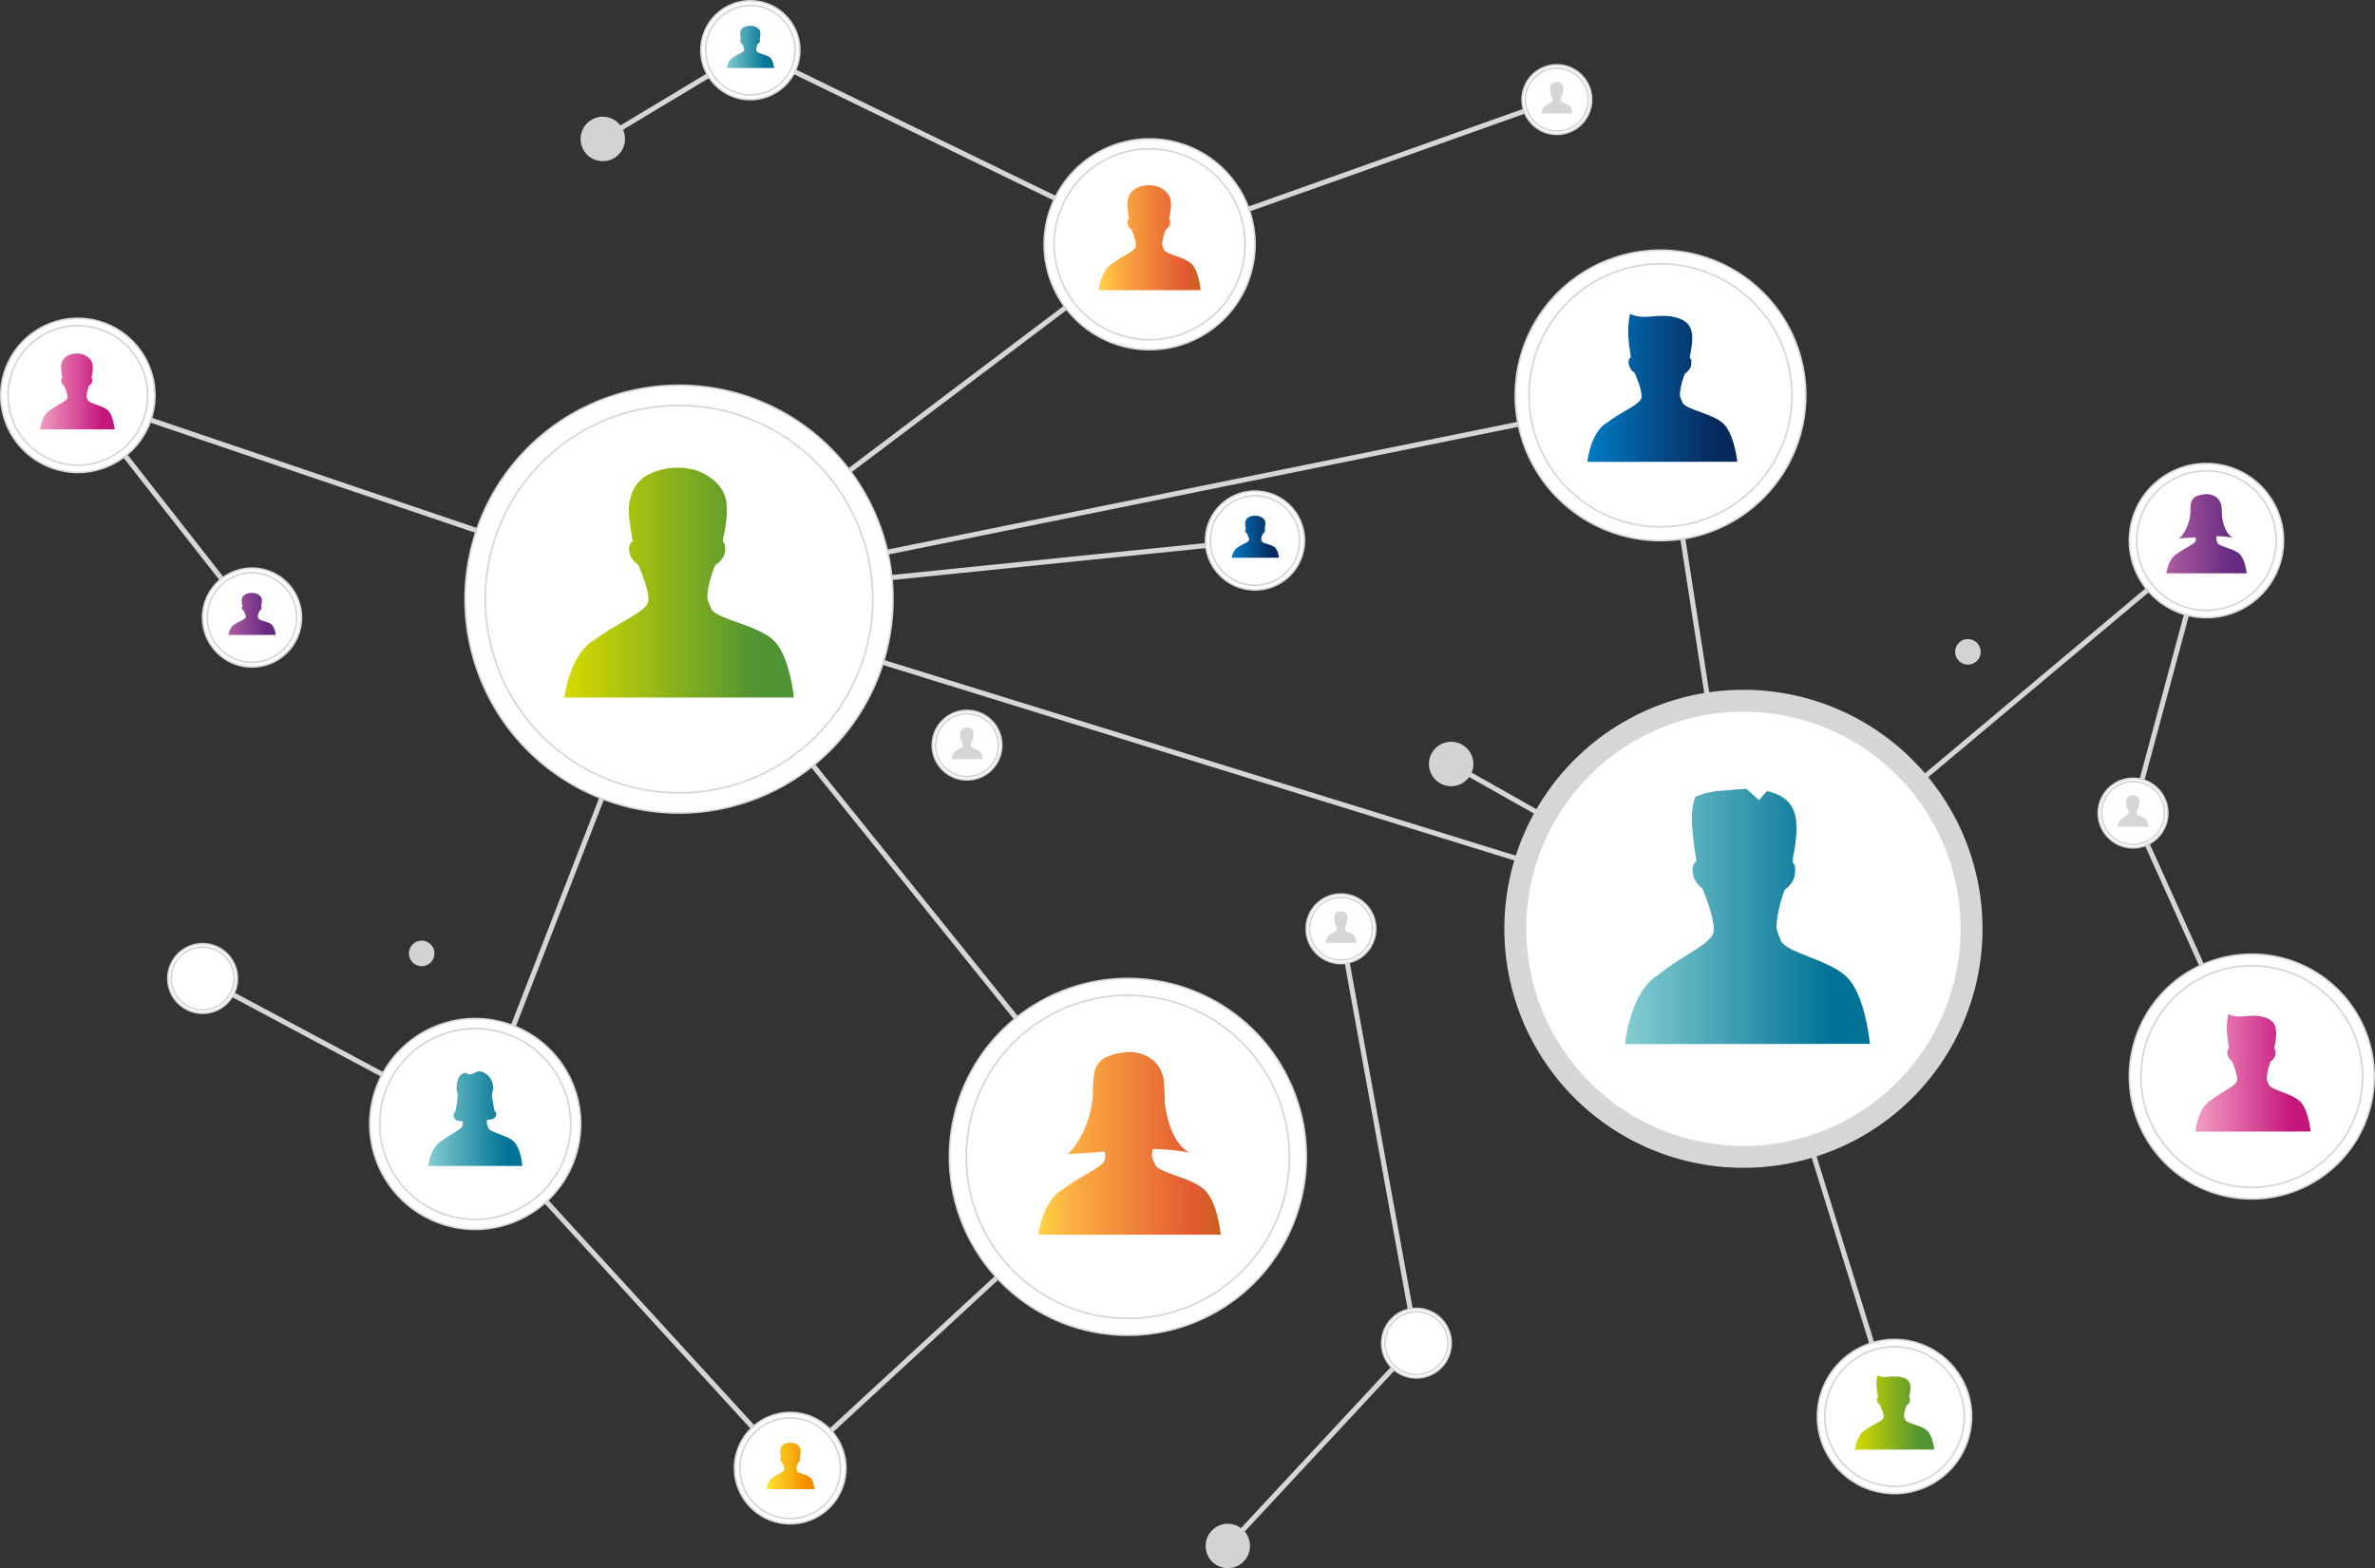
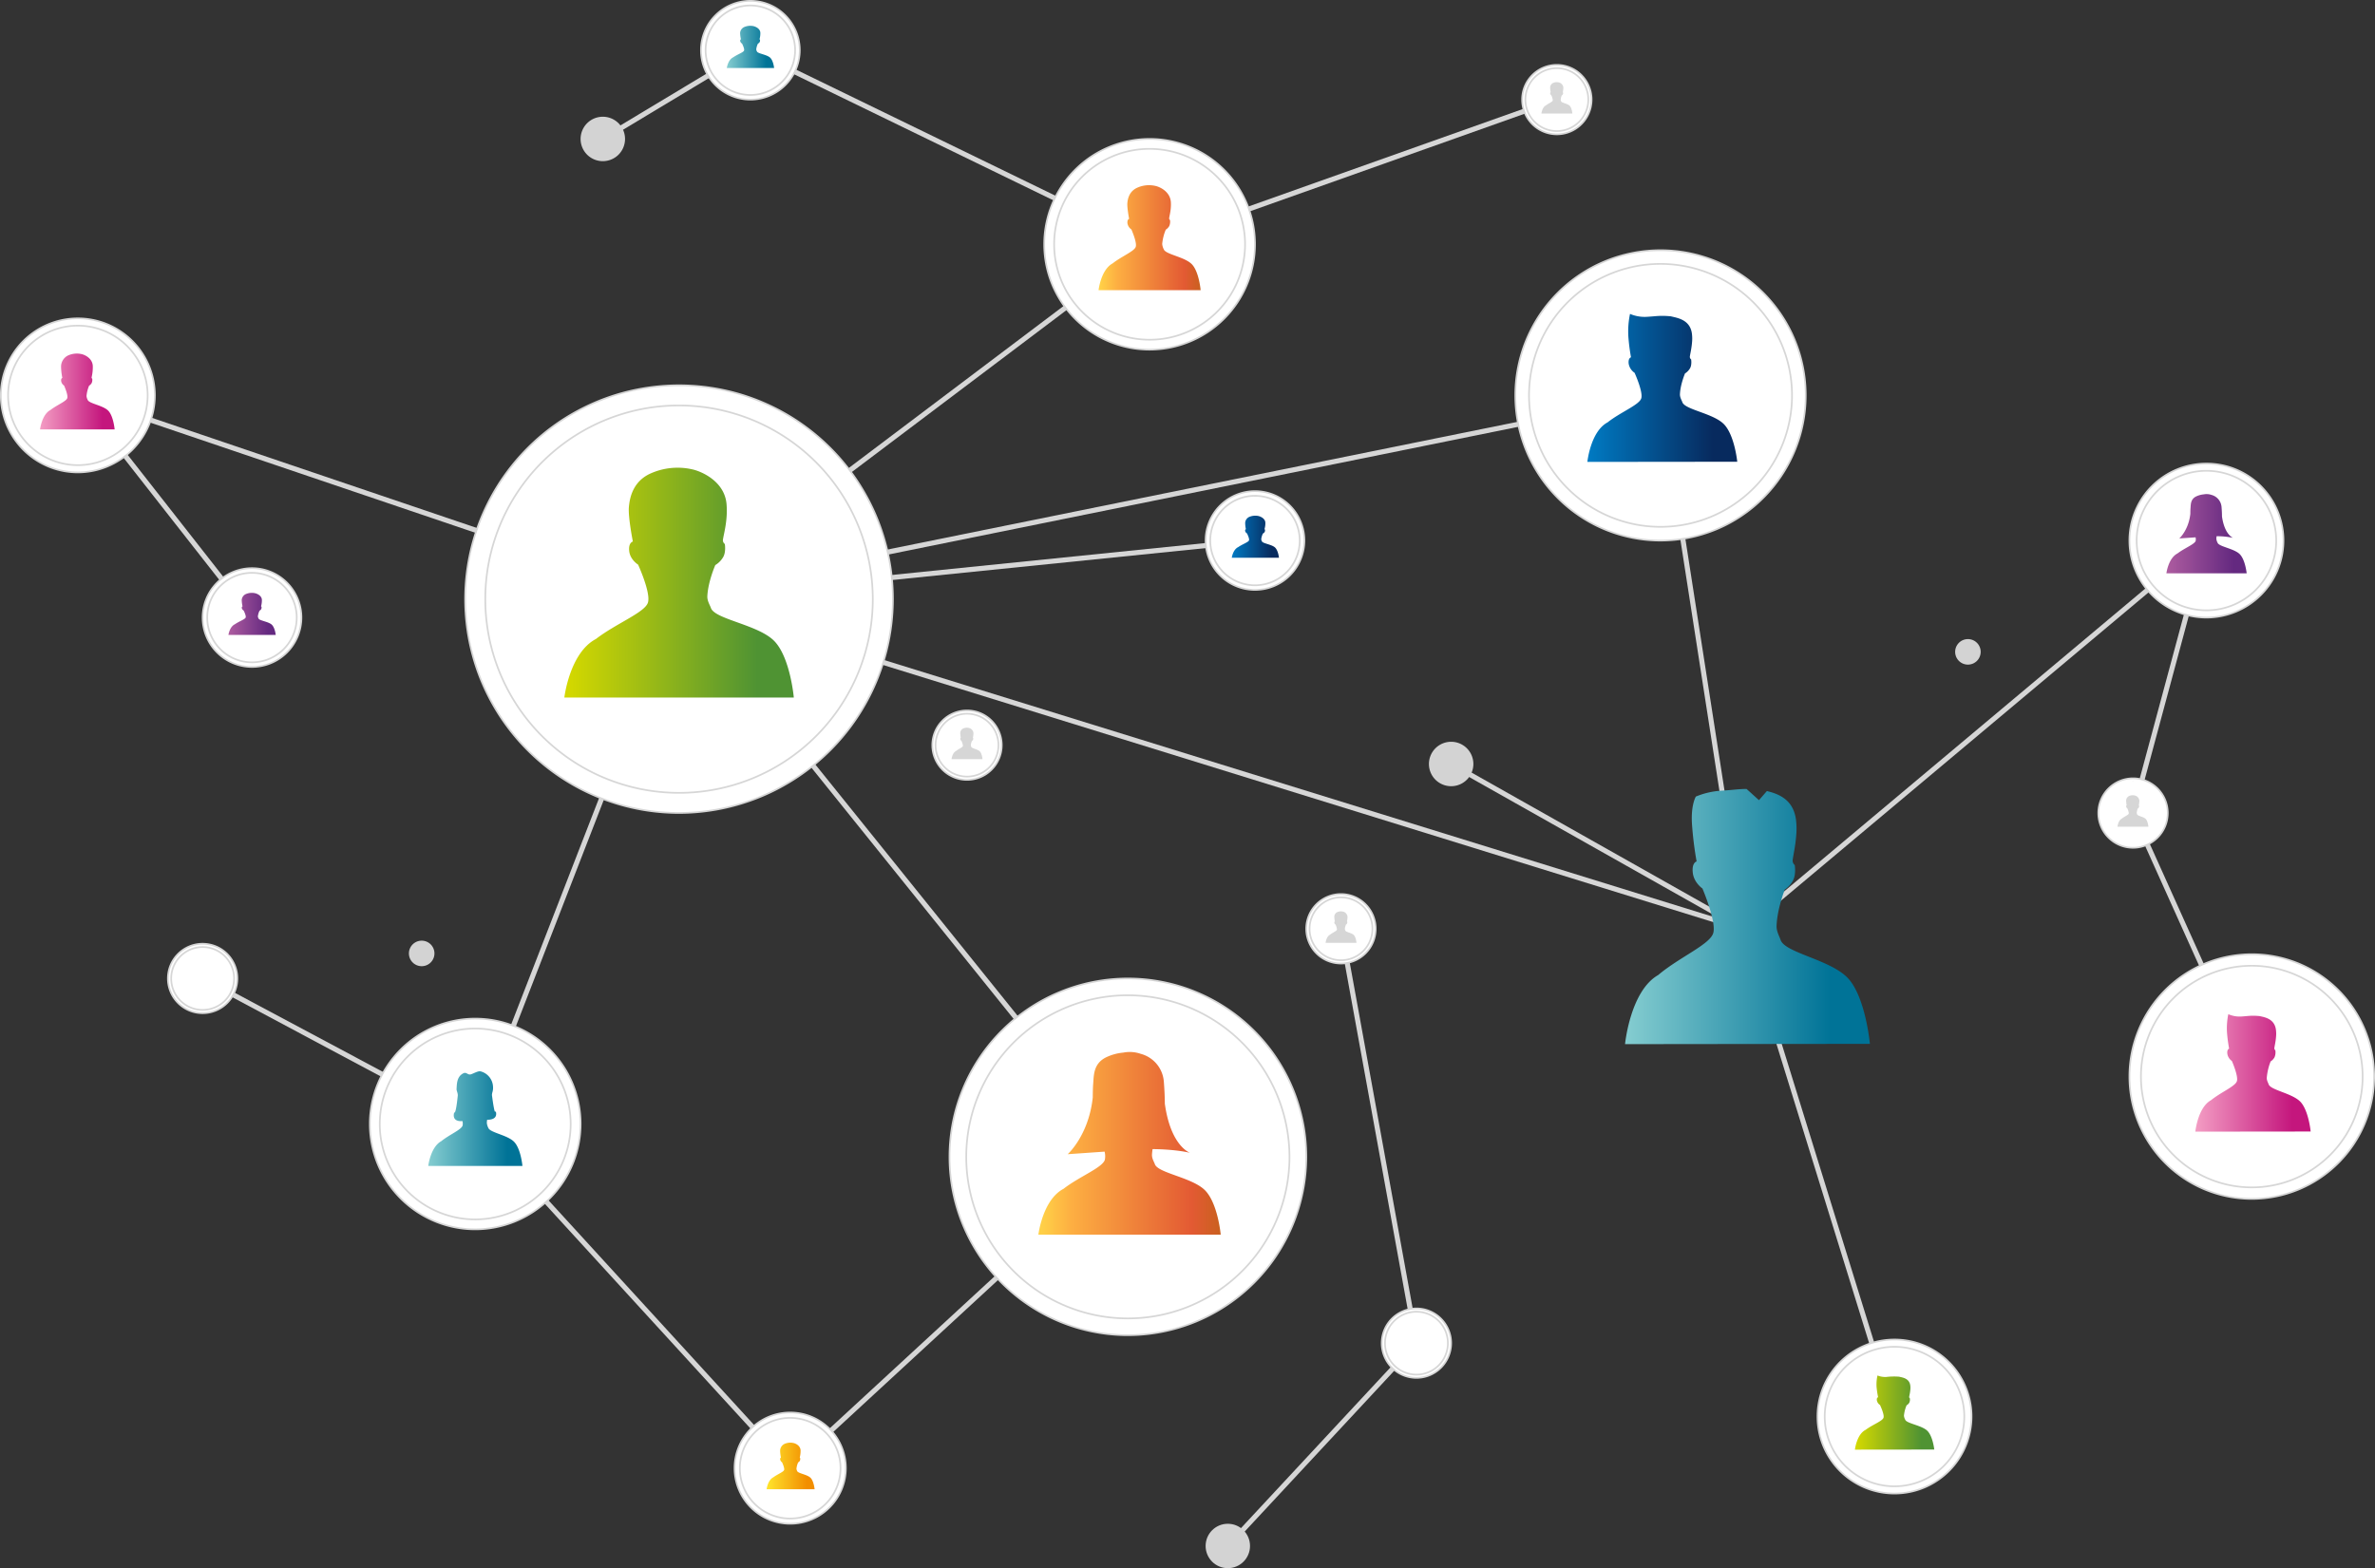
<svg xmlns="http://www.w3.org/2000/svg" xmlns:xlink="http://www.w3.org/1999/xlink" viewBox="0 0 1408.73 930.42">
  <rect x="0" y="0" width="1408.73" height="930.42" fill="#333333" stroke="none" />
  <defs>
    <style>.cls-1,.cls-2{fill:none;}.cls-2,.cls-3,.cls-4,.cls-5{stroke:#d6d6d6;}.cls-2{stroke-width:3px;}.cls-22,.cls-3,.cls-4,.cls-5{fill:#fff;}.cls-3{stroke-width:13px;}.cls-5{stroke-miterlimit:10;}.cls-6{fill:#d3d3d3;}.cls-7{fill:url(#Dégradé_sans_nom_9);}.cls-8{fill:url(#Dégradé_sans_nom_12);}.cls-9{fill:url(#Dégradé_sans_nom_7);}.cls-10{fill:url(#Dégradé_sans_nom_11);}.cls-11{fill:url(#Dégradé_sans_nom_12-2);}.cls-12{fill:url(#Dégradé_sans_nom_7-2);}.cls-13{fill:url(#Dégradé_sans_nom_10);}.cls-14{fill:url(#Dégradé_sans_nom_9-2);}.cls-15{fill:url(#Dégradé_sans_nom_10-2);}.cls-16{fill:url(#Dégradé_sans_nom_11-2);}.cls-17{fill:url(#Dégradé_sans_nom_12-3);}.cls-18{fill:url(#Dégradé_sans_nom_15);}.cls-19{fill:url(#Dégradé_sans_nom_14);}.cls-20{fill:url(#Dégradé_sans_nom_15-2);}.cls-21{fill:#d6d6d6;}</style>
    <linearGradient id="Dégradé_sans_nom_9" x1="334.78" y1="618.81" x2="470.85" y2="618.81" gradientTransform="matrix(1, 0, 0, -1, 0, 964.49)" gradientUnits="userSpaceOnUse">
      <stop offset="0.02" stop-color="#d3d800" />
      <stop offset="0.84" stop-color="#4f9333" />
    </linearGradient>
    <linearGradient id="Dégradé_sans_nom_12" x1="963.91" y1="420.67" x2="1109.15" y2="420.67" gradientTransform="matrix(1, 0, 0, -1, 0, 964.49)" gradientUnits="userSpaceOnUse">
      <stop offset="0.02" stop-color="#82cbcf" />
      <stop offset="0.84" stop-color="#007397" />
    </linearGradient>
    <linearGradient id="Dégradé_sans_nom_7" x1="615.94" y1="286.14" x2="724.07" y2="286.14" gradientTransform="matrix(1, 0, 0, -1, 0, 964.49)" gradientUnits="userSpaceOnUse">
      <stop offset="0.02" stop-color="#ffd047" />
      <stop offset="0.18" stop-color="#fdaf42" />
      <stop offset="0.84" stop-color="#e35a33" />
      <stop offset="0.99" stop-color="#cb6020" />
    </linearGradient>
    <linearGradient id="Dégradé_sans_nom_11" x1="941.45" y1="734.33" x2="1030.35" y2="734.33" gradientTransform="matrix(1, 0, 0, -1, 0, 964.49)" gradientUnits="userSpaceOnUse">
      <stop offset="0.02" stop-color="#0079c1" />
      <stop offset="0.84" stop-color="#072a5e" />
    </linearGradient>
    <linearGradient id="Dégradé_sans_nom_12-2" x1="253.96" y1="300.82" x2="309.81" y2="300.82" xlink:href="#Dégradé_sans_nom_12" />
    <linearGradient id="Dégradé_sans_nom_7-2" x1="651.64" y1="823.45" x2="712.18" y2="823.45" xlink:href="#Dégradé_sans_nom_7" />
    <linearGradient id="Dégradé_sans_nom_10" x1="1302.2" y1="327.91" x2="1370.6" y2="327.91" gradientTransform="matrix(1, 0, 0, -1, 0, 964.49)" gradientUnits="userSpaceOnUse">
      <stop offset="0.02" stop-color="#f29ac2" />
      <stop offset="0.84" stop-color="#c4167d" />
    </linearGradient>
    <linearGradient id="Dégradé_sans_nom_9-2" x1="1100.21" y1="126.38" x2="1147.27" y2="126.38" xlink:href="#Dégradé_sans_nom_9" />
    <linearGradient id="Dégradé_sans_nom_10-2" x1="23.73" y1="732.21" x2="68.02" y2="732.21" xlink:href="#Dégradé_sans_nom_10" />
    <linearGradient id="Dégradé_sans_nom_11-2" x1="730.62" y1="646.04" x2="758.67" y2="646.04" xlink:href="#Dégradé_sans_nom_11" />
    <linearGradient id="Dégradé_sans_nom_12-3" x1="431.06" y1="936.69" x2="459.11" y2="936.69" xlink:href="#Dégradé_sans_nom_12" />
    <linearGradient id="Dégradé_sans_nom_15" x1="135.47" y1="600.23" x2="163.53" y2="600.23" gradientTransform="matrix(1, 0, 0, -1, 0, 964.49)" gradientUnits="userSpaceOnUse">
      <stop offset="0.02" stop-color="#ac5b9f" />
      <stop offset="0.84" stop-color="#642980" />
    </linearGradient>
    <linearGradient id="Dégradé_sans_nom_14" x1="454.68" y1="94.71" x2="483.14" y2="94.71" gradientTransform="matrix(1, 0, 0, -1, 0, 964.49)" gradientUnits="userSpaceOnUse">
      <stop offset="0.02" stop-color="#ffe32b" />
      <stop offset="0.84" stop-color="#f28e00" />
    </linearGradient>
    <linearGradient id="Dégradé_sans_nom_15-2" x1="1284.95" y1="647.82" x2="1332.56" y2="647.82" xlink:href="#Dégradé_sans_nom_15" />
  </defs>
  <title>Fichier 130</title>
  <g id="Calque_2" data-name="Calque 2">
    <g id="Layer_1" data-name="Layer 1">
      <line class="cls-1" x1="840.16" y1="796.93" x2="669.01" y2="686.38" />
      <line class="cls-2" x1="669.01" y1="686.38" x2="402.77" y2="355.49" />
      <line class="cls-2" x1="1034.12" y1="551.08" x2="984.94" y2="234.6" />
      <line class="cls-2" x1="445.09" y1="29.8" x2="681.89" y2="144.94" />
      <line class="cls-2" x1="744.4" y1="320.72" x2="402.77" y2="355.49" />
      <line class="cls-2" x1="281.89" y1="666.89" x2="402.77" y2="355.49" />
      <line class="cls-2" x1="149.5" y1="366.41" x2="46.18" y2="234.6" />
      <line class="cls-2" x1="415.79" y1="350.02" x2="984.94" y2="234.6" />
      <line class="cls-2" x1="795.42" y1="551.07" x2="840.16" y2="796.93" />
      <line class="cls-2" x1="468.71" y1="871.11" x2="669.01" y2="686.38" />
      <line class="cls-2" x1="1308.76" y1="320.73" x2="1034.12" y2="551.08" />
      <line class="cls-2" x1="402.77" y1="355.49" x2="681.89" y2="144.94" />
      <line class="cls-2" x1="357.57" y1="82.43" x2="445.09" y2="29.8" />
      <line class="cls-2" x1="402.77" y1="355.49" x2="46.18" y2="234.6" />
      <line class="cls-2" x1="1123.73" y1="840.46" x2="1034.12" y2="551.08" />
      <line class="cls-2" x1="1265.23" y1="482.35" x2="1335.65" y2="638.74" />
      <line class="cls-2" x1="402.77" y1="355.49" x2="1034.12" y2="551.08" />
      <line class="cls-2" x1="120.2" y1="580.56" x2="281.89" y2="666.89" />
      <line class="cls-2" x1="681.89" y1="144.94" x2="923.46" y2="59.09" />
      <line class="cls-2" x1="728.28" y1="917.25" x2="840.16" y2="796.93" />
      <line class="cls-2" x1="468.71" y1="871.11" x2="281.89" y2="666.89" />
      <line class="cls-2" x1="1265.23" y1="482.35" x2="1308.76" y2="320.73" />
      <line class="cls-2" x1="860.75" y1="453.28" x2="1034.12" y2="551.08" />
-       <path class="cls-3" d="M1169.42,551.08a135.31,135.31,0,1,1-135.3-135.31A135.31,135.31,0,0,1,1169.42,551.08Z" />
      <path class="cls-4" d="M523.66,355.49A120.89,120.89,0,1,1,402.77,234.6,120.9,120.9,0,0,1,523.66,355.49Z" />
      <path class="cls-4" d="M402.77,482.35A126.87,126.87,0,1,1,529.64,355.49,127,127,0,0,1,402.77,482.35Zm0-241.78A114.92,114.92,0,1,0,517.69,355.49,115,115,0,0,0,402.77,240.57Z" />
      <path class="cls-4" d="M741.46,144.94A59.57,59.57,0,1,1,681.9,85.38,59.57,59.57,0,0,1,741.46,144.94Z" />
      <path class="cls-4" d="M681.9,207.45a62.51,62.51,0,1,1,62.5-62.51A62.58,62.58,0,0,1,681.9,207.45Zm0-119.13a56.62,56.62,0,1,0,56.61,56.62A56.68,56.68,0,0,0,681.9,88.32Z" />
      <path class="cls-5" d="M341.45,666.88a59.56,59.56,0,1,1-59.56-59.56A59.57,59.57,0,0,1,341.45,666.88Z" />
      <path class="cls-5" d="M281.89,729.39a62.51,62.51,0,1,1,62.5-62.51A62.58,62.58,0,0,1,281.89,729.39Zm0-119.13a56.62,56.62,0,1,0,56.61,56.62A56.68,56.68,0,0,0,281.89,610.26Z" />
      <path class="cls-5" d="M1067,234.6a82.07,82.07,0,1,1-82.07-82.07A82.07,82.07,0,0,1,1067,234.6Z" />
      <path class="cls-5" d="M984.94,320.73a86.13,86.13,0,1,1,86.13-86.13A86.22,86.22,0,0,1,984.94,320.73Zm0-164.15a78,78,0,1,0,78,78A78.1,78.1,0,0,0,984.94,156.58Z" />
      <path class="cls-5" d="M769.85,686.37A100.84,100.84,0,1,1,669,585.54,100.84,100.84,0,0,1,769.85,686.37Z" />
      <path class="cls-5" d="M669,792.2A105.82,105.82,0,1,1,774.83,686.38,105.95,105.95,0,0,1,669,792.2Zm0-201.68a95.86,95.86,0,1,0,95.85,95.86A96,96,0,0,0,669,590.52Z" />
      <path class="cls-4" d="M89.72,234.6a43.54,43.54,0,1,1-43.53-43.54A43.53,43.53,0,0,1,89.72,234.6Z" />
      <path class="cls-4" d="M46.19,280.28A45.69,45.69,0,1,1,91.87,234.6,45.74,45.74,0,0,1,46.19,280.28Zm0-87.06A41.38,41.38,0,1,0,87.57,234.6,41.43,41.43,0,0,0,46.19,193.22Z" />
      <path class="cls-5" d="M1352.29,320.73a43.54,43.54,0,1,1-43.53-43.53A43.53,43.53,0,0,1,1352.29,320.73Z" />
      <path class="cls-5" d="M1308.76,366.42a45.69,45.69,0,1,1,45.68-45.69A45.75,45.75,0,0,1,1308.76,366.42Zm0-87.08a41.39,41.39,0,1,0,41.38,41.39A41.43,41.43,0,0,0,1308.76,279.34Z" />
      <path class="cls-5" d="M1167.27,840.46a43.54,43.54,0,1,1-43.54-43.53A43.54,43.54,0,0,1,1167.27,840.46Z" />
      <path class="cls-5" d="M1123.73,886.15a45.69,45.69,0,1,1,45.69-45.69A45.73,45.73,0,0,1,1123.73,886.15Zm0-87.07a41.39,41.39,0,1,0,41.39,41.38A41.42,41.42,0,0,0,1123.73,799.08Z" />
      <path class="cls-4" d="M473,29.8A27.92,27.92,0,1,1,445.09,1.88,27.92,27.92,0,0,1,473,29.8Z" />
      <path class="cls-4" d="M445.09,59.1a29.3,29.3,0,1,1,29.29-29.3A29.33,29.33,0,0,1,445.09,59.1Zm0-55.84A26.54,26.54,0,1,0,471.62,29.8,26.57,26.57,0,0,0,445.09,3.26Z" />
      <path class="cls-5" d="M772.32,320.72a27.92,27.92,0,1,1-27.92-27.91A27.91,27.91,0,0,1,772.32,320.72Z" />
      <path class="cls-5" d="M744.4,350a29.3,29.3,0,1,1,29.3-29.3A29.33,29.33,0,0,1,744.4,350Zm0-55.83a26.54,26.54,0,1,0,26.54,26.54A26.56,26.56,0,0,0,744.4,294.19Z" />
      <path class="cls-4" d="M177.41,366.41A27.92,27.92,0,1,1,149.5,338.5,27.91,27.91,0,0,1,177.41,366.41Z" />
      <path class="cls-4" d="M149.5,395.71a29.3,29.3,0,1,1,29.29-29.3A29.33,29.33,0,0,1,149.5,395.71Zm0-55.83A26.54,26.54,0,1,0,176,366.41,26.57,26.57,0,0,0,149.5,339.88Z" />
      <path class="cls-5" d="M500.12,871.11a31.41,31.41,0,1,1-31.41-31.4A31.41,31.41,0,0,1,500.12,871.11Z" />
      <path class="cls-5" d="M468.71,904.07a33,33,0,1,1,33-33A33,33,0,0,1,468.71,904.07Zm0-62.81a29.86,29.86,0,1,0,29.85,29.85A29.89,29.89,0,0,0,468.71,841.26Z" />
      <path class="cls-5" d="M593.21,442.12a19.63,19.63,0,1,1-19.62-19.62A19.62,19.62,0,0,1,593.21,442.12Z" />
      <path class="cls-5" d="M573.59,462.71a20.59,20.59,0,1,1,20.59-20.59A20.61,20.61,0,0,1,573.59,462.71Zm0-39.24a18.65,18.65,0,1,0,18.65,18.65A18.67,18.67,0,0,0,573.59,423.47Z" />
      <path class="cls-5" d="M815.05,551.07a19.63,19.63,0,1,1-19.62-19.62A19.61,19.61,0,0,1,815.05,551.07Z" />
      <path class="cls-5" d="M795.43,571.67A20.6,20.6,0,1,1,816,551.07,20.62,20.62,0,0,1,795.43,571.67Zm0-39.25a18.65,18.65,0,1,0,18.64,18.65A18.67,18.67,0,0,0,795.43,532.42Z" />
      <path class="cls-4" d="M139.83,580.56a19.63,19.63,0,1,1-19.63-19.63A19.62,19.62,0,0,1,139.83,580.56Z" />
      <path class="cls-4" d="M120.2,601.15a20.6,20.6,0,1,1,20.59-20.59A20.62,20.62,0,0,1,120.2,601.15Zm0-39.25a18.65,18.65,0,1,0,18.65,18.66A18.68,18.68,0,0,0,120.2,561.9Z" />
      <path class="cls-5" d="M1284.85,482.35a19.63,19.63,0,1,1-19.62-19.63A19.63,19.63,0,0,1,1284.85,482.35Z" />
-       <path class="cls-5" d="M1265.23,503a20.6,20.6,0,1,1,20.58-20.6A20.63,20.63,0,0,1,1265.23,503Zm0-39.26a18.66,18.66,0,1,0,18.64,18.66A18.68,18.68,0,0,0,1265.23,463.69Z" />
+       <path class="cls-5" d="M1265.23,503a20.6,20.6,0,1,1,20.58-20.6A20.63,20.63,0,0,1,1265.23,503Zm0-39.26A18.68,18.68,0,0,0,1265.23,463.69Z" />
      <path class="cls-4" d="M943.09,59.09a19.63,19.63,0,1,1-19.63-19.62A19.63,19.63,0,0,1,943.09,59.09Z" />
      <path class="cls-4" d="M923.46,79.7a20.6,20.6,0,1,1,20.59-20.61A20.62,20.62,0,0,1,923.46,79.7Zm0-39.26a18.66,18.66,0,1,0,18.65,18.65A18.68,18.68,0,0,0,923.46,40.44Z" />
      <path class="cls-5" d="M1404.82,638.74a69.17,69.17,0,1,1-69.16-69.17A69.17,69.17,0,0,1,1404.82,638.74Z" />
      <path class="cls-5" d="M1335.66,711.32a72.58,72.58,0,1,1,72.57-72.58A72.67,72.67,0,0,1,1335.66,711.32Zm0-138.32a65.75,65.75,0,1,0,65.74,65.74A65.82,65.82,0,0,0,1335.66,573Z" />
      <path class="cls-5" d="M859.79,796.93a19.63,19.63,0,1,1-19.63-19.63A19.63,19.63,0,0,1,859.79,796.93Z" />
      <path class="cls-5" d="M840.16,817.52a20.59,20.59,0,1,1,20.59-20.59A20.62,20.62,0,0,1,840.16,817.52Zm0-39.24a18.65,18.65,0,1,0,18.65,18.65A18.66,18.66,0,0,0,840.16,778.28Z" />
      <circle class="cls-6" cx="728.28" cy="917.25" r="13.17" />
      <path class="cls-6" d="M873.93,453.28a13.18,13.18,0,1,1-13.18-13.17A13.18,13.18,0,0,1,873.93,453.28Z" />
      <path class="cls-6" d="M370.74,82.43a13.18,13.18,0,1,1-13.18-13.17A13.18,13.18,0,0,1,370.74,82.43Z" />
      <path class="cls-6" d="M257.69,565.69a7.57,7.57,0,1,1-7.57-7.57A7.56,7.56,0,0,1,257.69,565.69Z" />
      <path class="cls-6" d="M1174.84,386.76a7.57,7.57,0,1,1-7.57-7.57A7.56,7.56,0,0,1,1174.84,386.76Z" />
      <path class="cls-7" d="M421.7,360.75c-.58-1.68-2.26-4.2-2.14-7,.38-8.57,4.72-18.48,4.72-18.48a13.48,13.48,0,0,0,4.65-4.69c1.81-3.12,1-7.81,1-7.81a2.74,2.74,0,0,1-1.12-2.55c.54-3.77,2.89-11.44,2.16-20.88-1-13.54-14.48-19.53-20.19-20.83a39.34,39.34,0,0,0-25.34,2.61c-9.84,4.67-11.91,13.79-12.42,19.78s2.36,20.41,2.36,20.41-2.73.57-2.16,5.7,5.27,8,5.27,8,7.59,16.56,5.85,22.46-18.83,12.38-30.85,21.64c-15.65,8.21-18.75,34.77-18.75,34.77H470.85s-2.06-23.42-11.37-33.32S424,367.52,421.7,360.75Z" />
      <path class="cls-8" d="M1096.67,581c-10.05-11.62-38-15.47-40.54-23.39-.62-2-2.45-4.93-2.35-8.24.33-10,4.85-21.57,4.85-21.57a14.75,14.75,0,0,0,4.92-5.45c1.91-3.62,1-9.1,1-9.1a3.37,3.37,0,0,1-1.22-3c.37-3,1.63-8.19,2.1-14.71a42.52,42.52,0,0,0,0-7.82c-1.06-13.49-10.78-16.74-17.4-18.38l-4.69,5.41-7.36-6.64c-4.91,0-8.52.66-14.58,1a46.46,46.46,0,0,0-15.5,3.51s-3.06,4.89-2.29,16.49a208.7,208.7,0,0,0,2.73,22s-2.92.64-2.27,6.64,5.73,9.41,5.73,9.41,8.27,19.4,6.46,26.29-20,14.32-32.71,25.06c-16.62,9.49-19.66,41-19.66,41l145.24-.17S1106.69,592.63,1096.67,581Z" />
      <path class="cls-9" d="M715,706.48c-7.41-7.87-28.17-10.37-30-15.76-.45-1.34-1.79-3.35-1.7-5.6a29.2,29.2,0,0,1,.36-3.33c14.22.12,22.19,2.19,22.19,2.19s-11.45-3.81-14.94-29.19c0-3.29-.18-7.81-.58-13a18.49,18.49,0,0,0-13.74-16.54,19.9,19.9,0,0,0-10.3-.72,29.53,29.53,0,0,0-10.08,2.74c-7.81,3.73-7.38,11-7.79,15.77-.17,2-.23,5.13-.25,8.12-2.43,22.57-14.87,33.65-14.87,33.65l21.89-1.53a11,11,0,0,1,.15,4.83c-1.38,4.69-15,9.86-24.51,17.23-12.44,6.54-14.91,27.21-14.91,27.21H724.07S722.43,714.37,715,706.48Z" />
      <path class="cls-10" d="M997.89,238.64c-.37-1.13-1.49-2.82-1.43-4.72.2-5.73,3-12.35,3-12.35a8.81,8.81,0,0,0,3-3.11c1.17-2.08.63-5.22.63-5.22a1.86,1.86,0,0,1-.75-1.71c.23-1.73,1-4.69,1.29-8.43a22.25,22.25,0,0,0,0-4.47c-.76-9.06-8.83-10-12.55-10.95-6.64-.64-8.82,0-14.4.3a22.05,22.05,0,0,1-9.84-1.74,50.76,50.76,0,0,0-1,13.2A114.59,114.59,0,0,0,967.43,212s-1.78.37-1.38,3.8a8.15,8.15,0,0,0,3.5,5.39s5.06,11.11,4,15.05-12.22,8.2-20,14.35c-10.17,5.43-12,23.47-12,23.47l88.9-.1s-1.5-15.3-7.64-22S999.46,243.17,997.89,238.64Z" />
      <path class="cls-11" d="M305.14,677.68c-3.82-4.25-14.55-5.6-15.5-8.51a8,8,0,0,1-.88-3,13.92,13.92,0,0,1,.19-1.8c7.34.07,5-5.26,5-5.26s-.35,4.39-2.15-9.32c0-1.78.83-2.32.63-5.13a9.85,9.85,0,0,0-7.1-8.93c-1.7-.63-4.64,1.43-6.42,1.78-1.64.15-2.32-1.58-4.1-.69-4,2-3.81,6.65-4,9.23-.09,1.07.74,2.26.73,3.88-1.25,12.19-2.11,10.08-2.11,10.08s-2.05,5.67,4.88,5.16a6.17,6.17,0,0,1,.08,2.61c-.71,2.53-7.73,5.33-12.66,9.31-6.42,3.53-7.7,14.69-7.7,14.69h55.85S309,681.94,305.14,677.68Z" />
      <path class="cls-12" d="M690.31,147.94a8.24,8.24,0,0,1-.95-3.22,29,29,0,0,1,2.1-8.44,6.21,6.21,0,0,0,2.07-2.15,6.46,6.46,0,0,0,.46-3.56,1.26,1.26,0,0,1-.5-1.17c.24-1.72,1.28-5.23,1-9.54-.46-6.19-6.44-8.93-9-9.52a17,17,0,0,0-11.28,1.19c-4.37,2.14-5.29,6.3-5.52,9s1.05,9.33,1.05,9.33-1.22.26-1,2.6a5.46,5.46,0,0,0,2.34,3.67s3.38,7.56,2.6,10.26-8.37,5.66-13.72,9.89c-7,3.75-8.34,15.89-8.34,15.89h60.54s-.92-10.71-5.06-15.23S691.34,151,690.31,147.94Z" />
      <path class="cls-13" d="M1345.63,643.31c-.29-.9-1.15-2.24-1.11-3.74a34.34,34.34,0,0,1,2.29-9.8,6.89,6.89,0,0,0,2.32-2.47,7.58,7.58,0,0,0,.48-4.14,1.51,1.51,0,0,1-.58-1.36c.18-1.37.77-3.72,1-6.68a18.27,18.27,0,0,0,0-3.55c-.58-7.19-6.79-8-9.66-8.69-5.11-.51-6.78,0-11.08.24a16.64,16.64,0,0,1-7.57-1.38,41.52,41.52,0,0,0-.81,10.47,93,93,0,0,0,1.29,10s-1.37.29-1.06,3a6.45,6.45,0,0,0,2.69,4.28s3.89,8.81,3,11.93-9.4,6.51-15.4,11.38c-7.83,4.31-9.26,18.63-9.26,18.63l68.4-.08s-1.16-12.14-5.88-17.42S1346.83,646.91,1345.63,643.31Z" />
      <path class="cls-14" d="M1130.09,842.35a6.06,6.06,0,0,1-.77-2.36,20.36,20.36,0,0,1,1.57-6.19,4.49,4.49,0,0,0,1.6-1.56,4.39,4.39,0,0,0,.33-2.61.93.93,0,0,1-.39-.86c.12-.87.53-2.35.68-4.22a11.15,11.15,0,0,0,0-2.24c-.4-4.54-4.68-5-6.65-5.49a40.21,40.21,0,0,0-7.62.15,12.15,12.15,0,0,1-5.21-.87,24,24,0,0,0-.56,6.61A52.71,52.71,0,0,0,1114,829s-1,.19-.73,1.9a4.07,4.07,0,0,0,1.85,2.7s2.68,5.57,2.09,7.55-6.47,4.1-10.59,7.18c-5.39,2.73-6.37,11.77-6.37,11.77l47.06-.06s-.8-7.66-4-11S1130.91,844.63,1130.09,842.35Z" />
      <path class="cls-15" d="M52,237.25a6.07,6.07,0,0,1-.69-2.31,20.66,20.66,0,0,1,1.53-6.1,4.49,4.49,0,0,0,1.52-1.55,4.61,4.61,0,0,0,.34-2.58.9.9,0,0,1-.37-.84,25.39,25.39,0,0,0,.7-6.89c-.33-4.46-4.71-6.44-6.57-6.87a12.65,12.65,0,0,0-8.25.86,7.44,7.44,0,0,0-4,6.53,37.22,37.22,0,0,0,.77,6.73s-.89.19-.7,1.88A3.92,3.92,0,0,0,38,228.76s2.47,5.46,1.91,7.41-6.13,4.08-10.05,7.13c-5.09,2.71-6.1,11.48-6.1,11.48H68s-.67-7.73-3.7-11S52.78,239.49,52,237.25Z" />
      <path class="cls-16" d="M748.54,321.22a3,3,0,0,1-.44-1.29,10.42,10.42,0,0,1,1-3.38,2.71,2.71,0,0,0,1-.86,2.31,2.31,0,0,0,.22-1.43.51.51,0,0,1-.24-.47,12.32,12.32,0,0,0,.45-3.83c-.21-2.47-3-3.57-4.16-3.81a9.07,9.07,0,0,0-5.23.48,4.09,4.09,0,0,0-2.56,3.62A18.74,18.74,0,0,0,739,314s-.56.1-.45,1a2.24,2.24,0,0,0,1.09,1.47s1.56,3,1.21,4.11-3.88,2.27-6.36,4c-3.23,1.5-3.87,6.36-3.87,6.36h28s-.42-4.29-2.34-6.1S749,322.46,748.54,321.22Z" />
      <path class="cls-17" d="M449,30.56a3.11,3.11,0,0,1-.44-1.29,10.42,10.42,0,0,1,1-3.38,2.71,2.71,0,0,0,1-.86,2.23,2.23,0,0,0,.22-1.43.49.49,0,0,1-.23-.47,12.64,12.64,0,0,0,.44-3.82c-.21-2.48-3-3.58-4.16-3.82a9.12,9.12,0,0,0-5.22.48A4.11,4.11,0,0,0,439,19.59a18.74,18.74,0,0,0,.49,3.74s-.56.11-.44,1.05a2.21,2.21,0,0,0,1.08,1.46s1.57,3,1.21,4.12-3.88,2.26-6.36,4c-3.23,1.5-3.87,6.37-3.87,6.37h28.05s-.42-4.29-2.34-6.11S449.46,31.8,449,30.56Z" />
      <path class="cls-18" d="M153.39,367a3.11,3.11,0,0,1-.44-1.28,10.42,10.42,0,0,1,1-3.39,2.72,2.72,0,0,0,.95-.86,2.23,2.23,0,0,0,.22-1.43.49.49,0,0,1-.23-.47,12.64,12.64,0,0,0,.44-3.82c-.21-2.48-3-3.58-4.16-3.81a9,9,0,0,0-5.22.48,4.09,4.09,0,0,0-2.57,3.62,18.86,18.86,0,0,0,.49,3.74s-.56.1-.44,1a2.24,2.24,0,0,0,1.09,1.47s1.56,3,1.2,4.11-3.88,2.27-6.36,4c-3.22,1.51-3.87,6.37-3.87,6.37h28.06s-.43-4.29-2.35-6.1S153.87,368.26,153.39,367Z" />
      <path class="cls-19" d="M472.86,872.84a3.5,3.5,0,0,1-.44-1.43,12.08,12.08,0,0,1,1-3.74,2.85,2.85,0,0,0,1-.95,2.78,2.78,0,0,0,.21-1.59.54.54,0,0,1-.23-.51,15.38,15.38,0,0,0,.45-4.23c-.22-2.75-3-4-4.22-4.22a8.43,8.43,0,0,0-5.3.52,4.55,4.55,0,0,0-2.6,4,21.92,21.92,0,0,0,.49,4.14s-.57.11-.45,1.15a2.45,2.45,0,0,0,1.11,1.63s1.58,3.35,1.22,4.55-3.94,2.51-6.45,4.38c-3.28,1.67-3.93,7.05-3.93,7.05h28.46s-.43-4.75-2.38-6.75S473.35,874.21,472.86,872.84Z" />
      <path class="cls-20" d="M1328.58,328.88c-3.26-3.42-12.4-4.5-13.22-6.84a6.28,6.28,0,0,1-.74-2.43,10.21,10.21,0,0,1,.16-1.45,45.62,45.62,0,0,1,9.77.95s-5-1.65-6.58-12.66c0-1.43-.08-3.39-.26-5.65a8.05,8.05,0,0,0-6-7.17,8.81,8.81,0,0,0-4.53-.32,13.38,13.38,0,0,0-4.44,1.19c-3.44,1.62-3.25,4.77-3.43,6.84-.08.86-.11,2.23-.11,3.53-1.07,9.79-6.55,14.6-6.55,14.6l9.64-.66a4.71,4.71,0,0,1,.07,2.09c-.61,2-6.59,4.28-10.8,7.48-5.47,2.84-6.56,11.8-6.56,11.8h47.61S1331.84,332.3,1328.58,328.88Z" />
      <path class="cls-21" d="M1267.68,483.23a2.54,2.54,0,0,1-.28-1,8.67,8.67,0,0,1,.63-2.52,1.77,1.77,0,0,0,.63-.64,1.92,1.92,0,0,0,.14-1.06.39.39,0,0,1-.15-.35,10.7,10.7,0,0,0,.29-2.85,3.45,3.45,0,0,0-2.72-2.84,5.24,5.24,0,0,0-3.42.35,3.09,3.09,0,0,0-1.68,2.7,15.41,15.41,0,0,0,.32,2.79s-.37.07-.29.77a1.63,1.63,0,0,0,.71,1.1s1,2.26.79,3.06-2.54,1.69-4.16,3c-2.11,1.13-2.53,4.75-2.53,4.75h18.36s-.28-3.2-1.54-4.55S1268,484.16,1267.68,483.23Z" />
      <path class="cls-21" d="M798,552.13a2.53,2.53,0,0,1-.29-1,8.43,8.43,0,0,1,.64-2.52,1.55,1.55,0,0,0,.77-1.71.35.35,0,0,1-.15-.35,10.64,10.64,0,0,0,.29-2.85,3.47,3.47,0,0,0-2.73-2.84,5.32,5.32,0,0,0-3.42.36,3.08,3.08,0,0,0-1.67,2.7,15.4,15.4,0,0,0,.32,2.78s-.37.08-.3.78a1.63,1.63,0,0,0,.72,1.09s1,2.26.78,3.07-2.54,1.69-4.16,3c-2.11,1.12-2.53,4.74-2.53,4.74H804.6s-.28-3.19-1.53-4.54S798.28,553.05,798,552.13Z" />
      <path class="cls-22" d="M843.2,798.38a2.42,2.42,0,0,1-.29-1,8.54,8.54,0,0,1,.64-2.53,1.78,1.78,0,0,0,.62-.64,1.82,1.82,0,0,0,.14-1.06.39.39,0,0,1-.15-.35,10.64,10.64,0,0,0,.29-2.85,3.46,3.46,0,0,0-2.72-2.84,5.25,5.25,0,0,0-3.42.36,3.06,3.06,0,0,0-1.68,2.69A16.41,16.41,0,0,0,837,793s-.37.08-.29.78a1.63,1.63,0,0,0,.71,1.09s1,2.26.79,3.06-2.54,1.69-4.16,3c-2.11,1.12-2.53,4.74-2.53,4.74h18.36s-.28-3.2-1.54-4.55S843.51,799.3,843.2,798.38Z" />
      <path class="cls-21" d="M576.14,443.16a2.37,2.37,0,0,1-.29-1,8.43,8.43,0,0,1,.64-2.52,1.78,1.78,0,0,0,.62-.64,1.82,1.82,0,0,0,.14-1.06.39.39,0,0,1-.15-.35,10.29,10.29,0,0,0,.29-2.85,3.45,3.45,0,0,0-2.72-2.84,5.24,5.24,0,0,0-3.42.35,3.11,3.11,0,0,0-1.68,2.7,16.41,16.41,0,0,0,.32,2.79s-.36.07-.29.77a1.63,1.63,0,0,0,.71,1.1s1,2.26.79,3.06-2.54,1.69-4.16,3c-2.11,1.12-2.53,4.75-2.53,4.75h18.36s-.28-3.2-1.53-4.55S576.45,444.08,576.14,443.16Z" />
      <path class="cls-22" d="M123.24,581a2.32,2.32,0,0,1-.29-1,8.54,8.54,0,0,1,.64-2.53,1.78,1.78,0,0,0,.62-.64,1.87,1.87,0,0,0,.15-1.06.39.39,0,0,1-.16-.35,10.59,10.59,0,0,0,.3-2.85,3.46,3.46,0,0,0-2.73-2.84,5.25,5.25,0,0,0-3.42.36,3,3,0,0,0-1.67,2.69,15.67,15.67,0,0,0,.31,2.79s-.36.08-.29.77a1.63,1.63,0,0,0,.71,1.1s1,2.26.79,3.06-2.54,1.69-4.16,3c-2.11,1.12-2.53,4.74-2.53,4.74h18.36s-.28-3.2-1.53-4.55S123.55,581.93,123.24,581Z" />
      <path class="cls-21" d="M926,60.15a2.54,2.54,0,0,1-.28-1,8.57,8.57,0,0,1,.63-2.52A1.87,1.87,0,0,0,927,56a2,2,0,0,0,.14-1.07.38.38,0,0,1-.15-.35,10.64,10.64,0,0,0,.29-2.85,3.46,3.46,0,0,0-2.72-2.84,5.32,5.32,0,0,0-3.42.36,3.08,3.08,0,0,0-1.68,2.7,15.4,15.4,0,0,0,.32,2.78s-.37.08-.29.78a1.6,1.6,0,0,0,.71,1.09s1,2.26.79,3.07-2.54,1.69-4.17,2.95c-2.11,1.12-2.53,4.74-2.53,4.74h18.36s-.27-3.19-1.53-4.54S926.33,61.07,926,60.15Z" />
    </g>
  </g>
</svg>